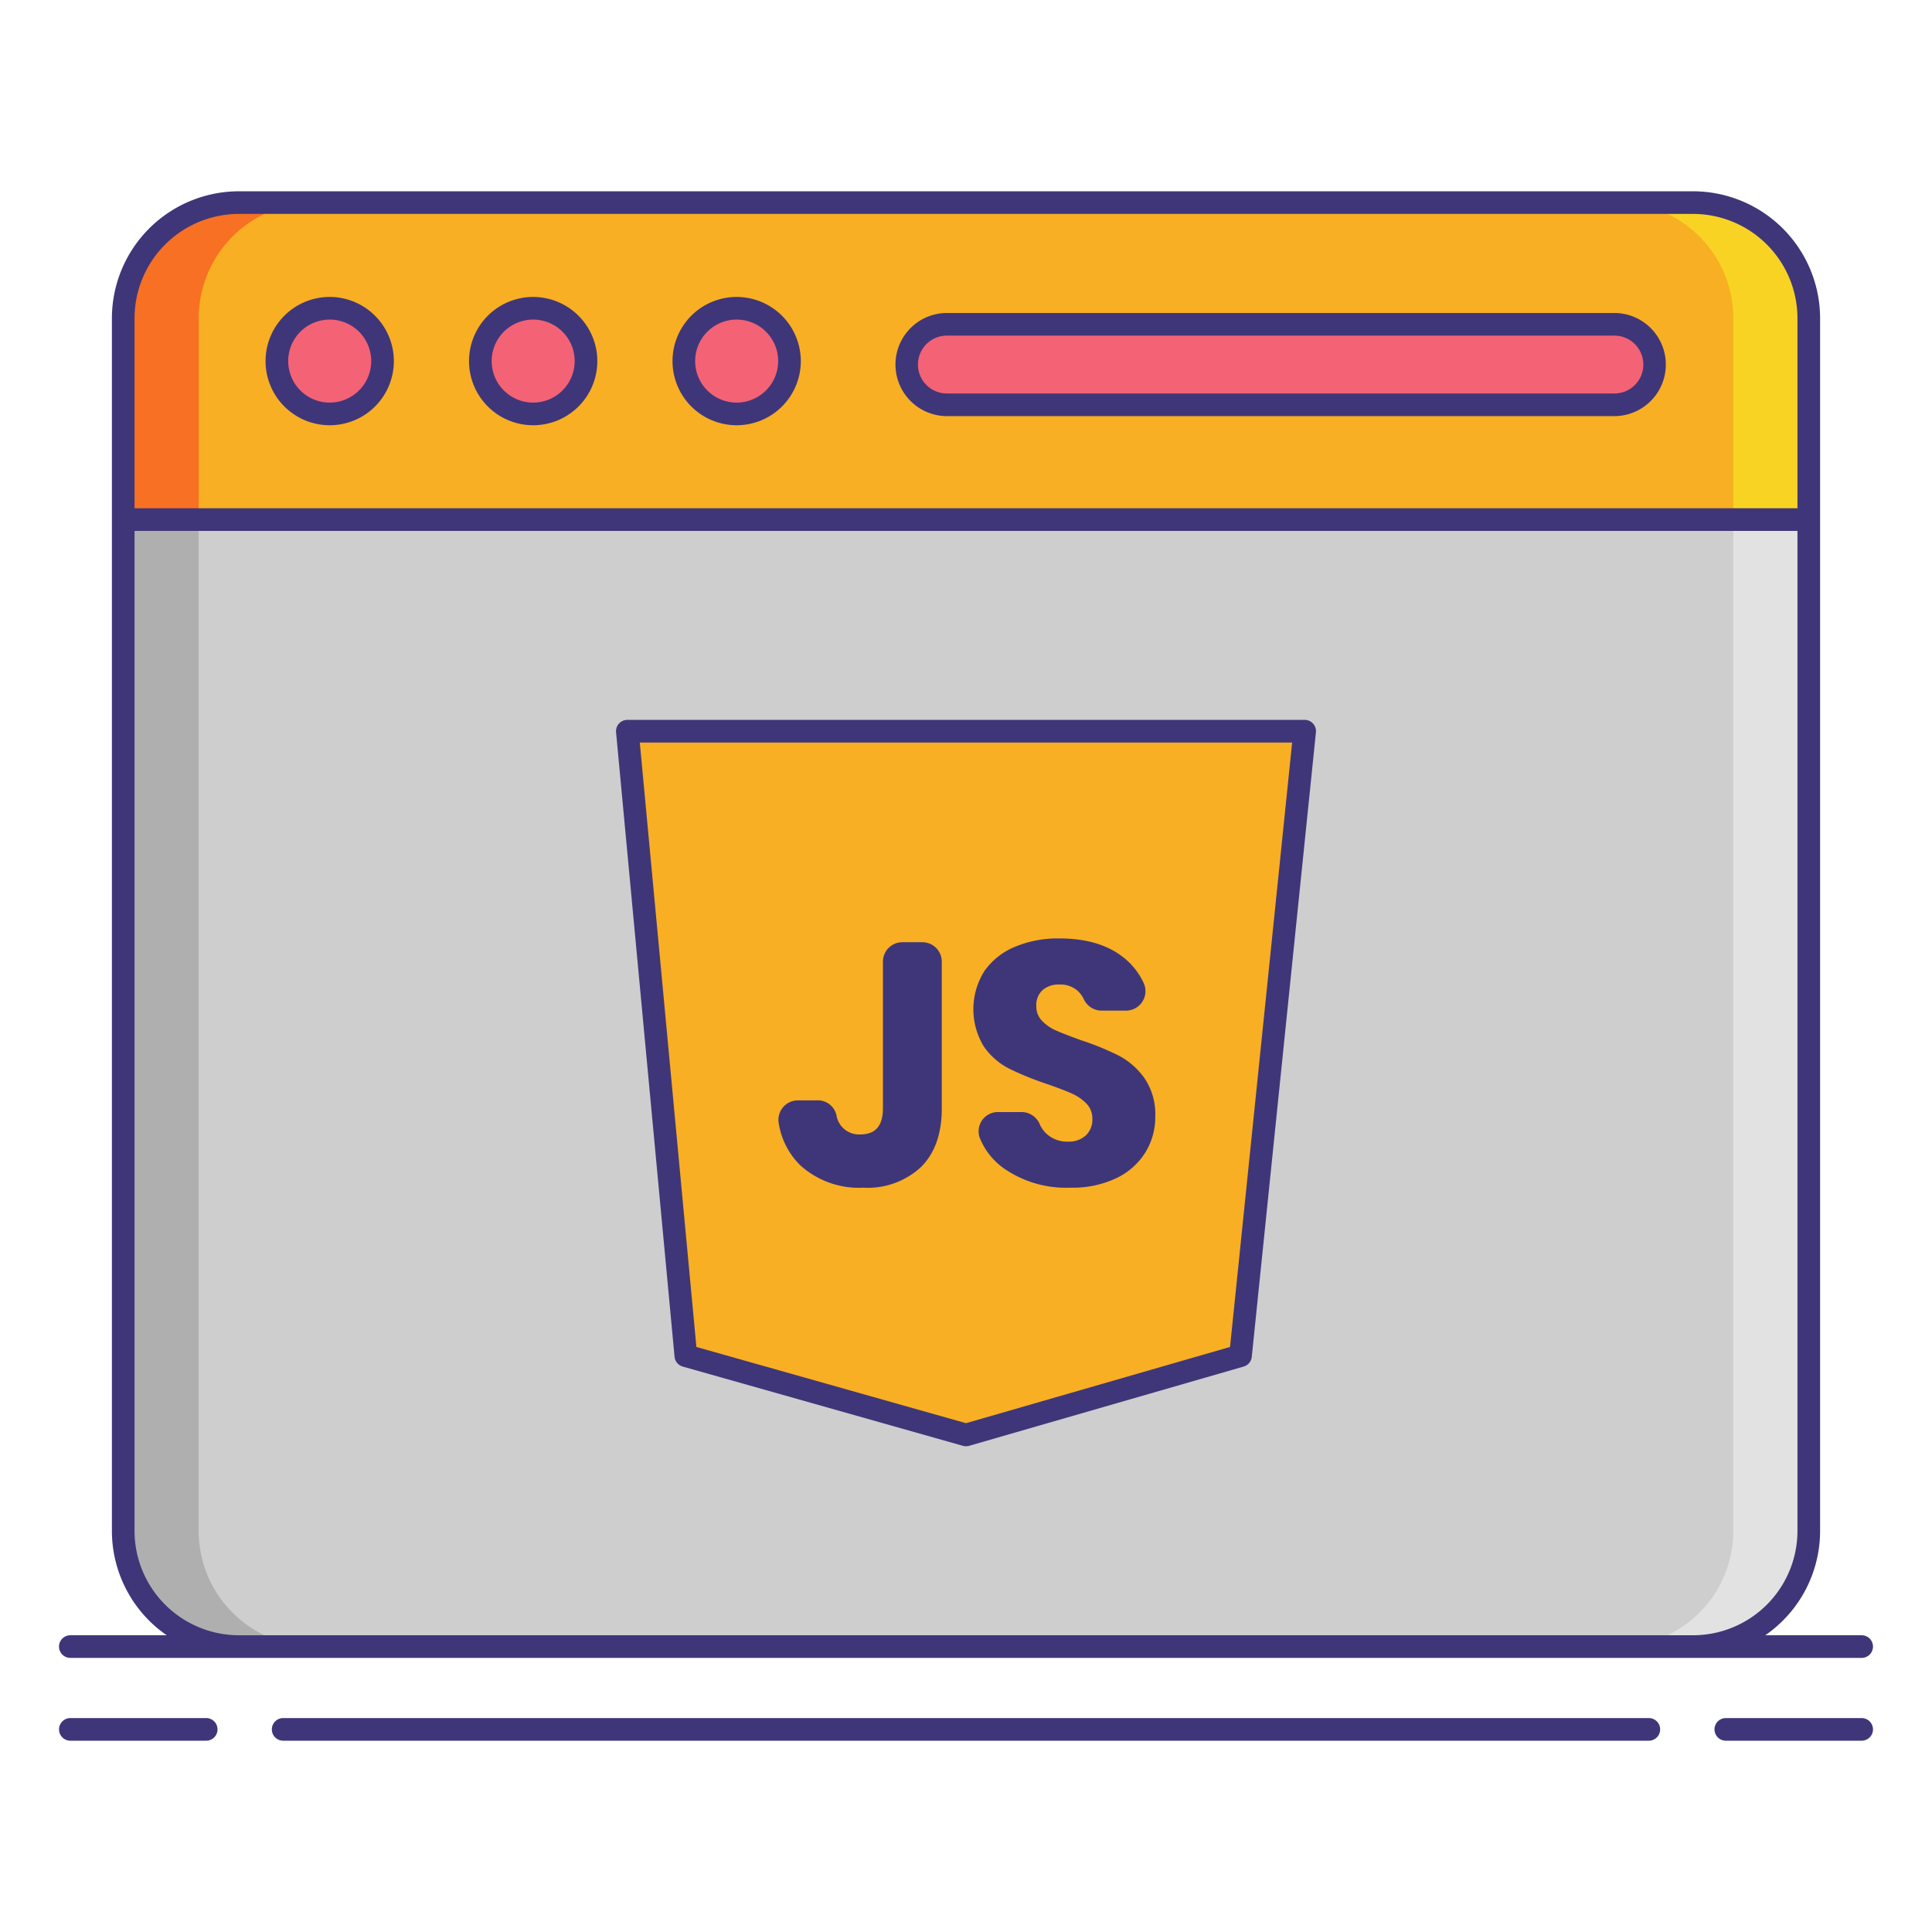
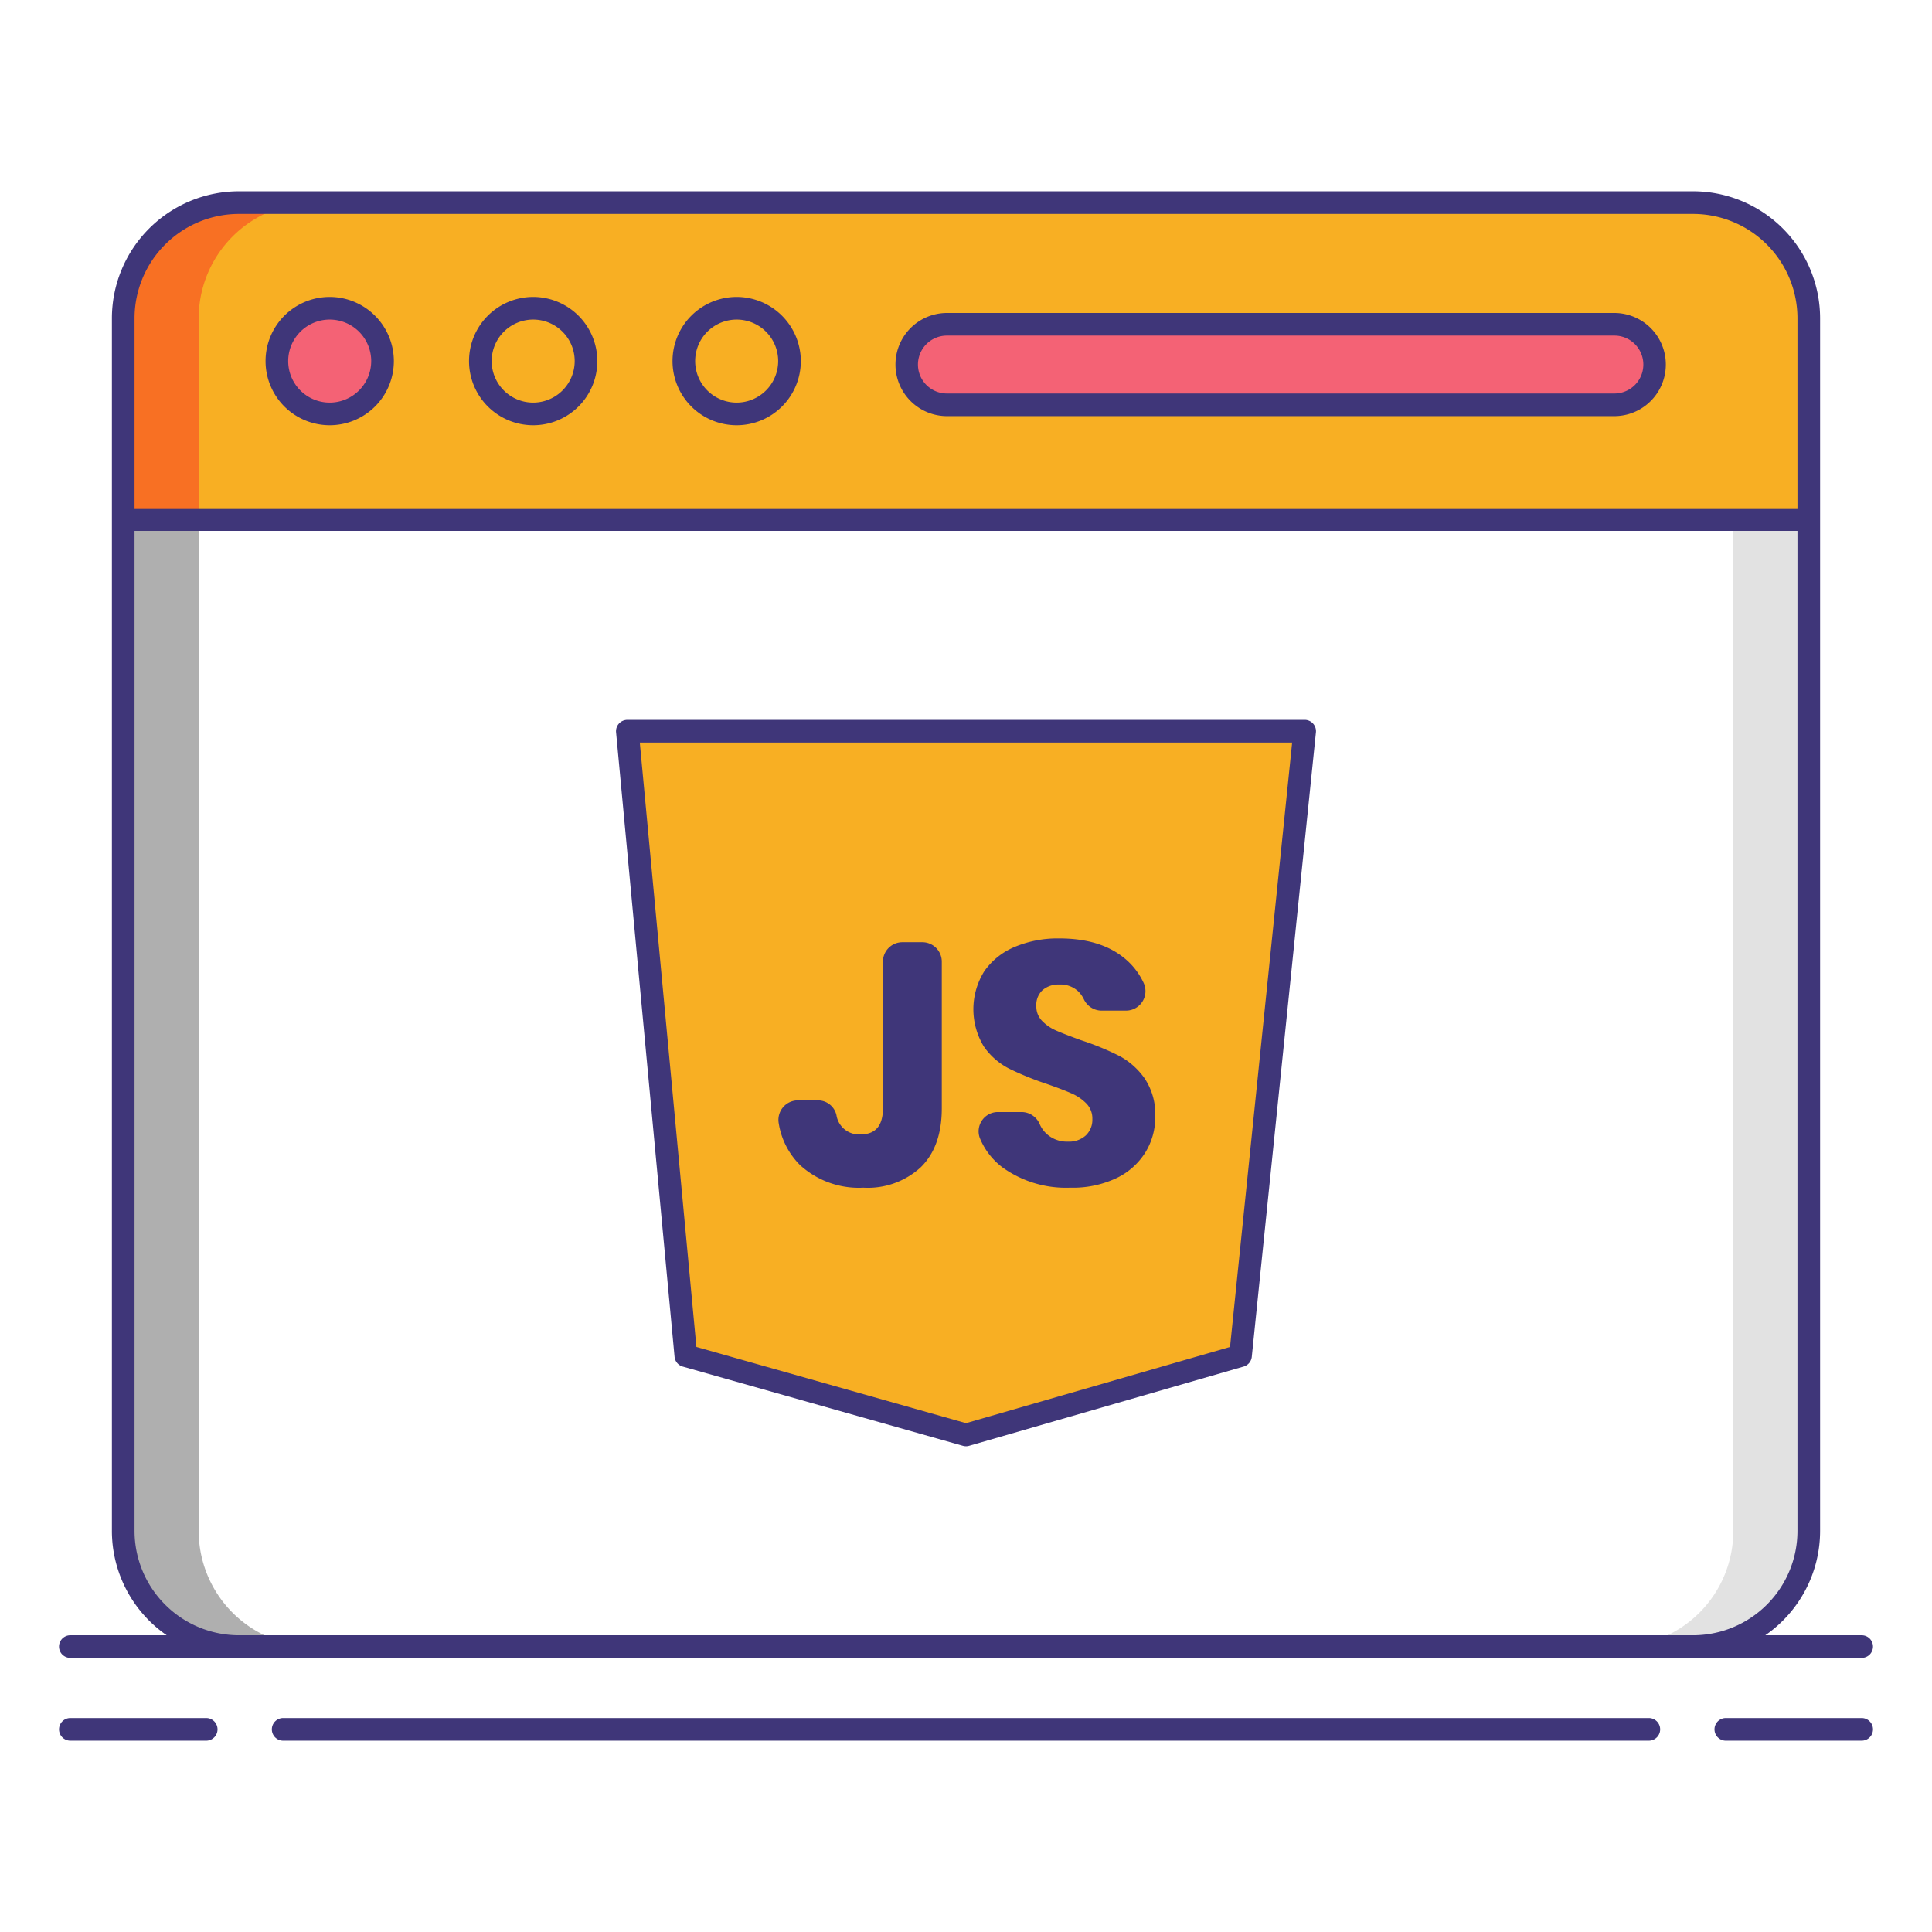
<svg xmlns="http://www.w3.org/2000/svg" xmlns:xlink="http://www.w3.org/1999/xlink" height="512" viewBox="0 0 256 256" width="512">
-   <rect fill="#cecece" height="191.333" rx="15.327" width="223.345" x="16.327" y="26.847" />
  <path d="M26.327 202.853V42.174a15.327 15.327 0 0 1 15.328-15.327h-10a15.327 15.327 0 0 0-15.328 15.327v160.679a15.327 15.327 0 0 0 15.328 15.327h10a15.327 15.327 0 0 1-15.328-15.327z" fill="#afafaf" />
  <path d="M229.673 202.853V42.174a15.327 15.327 0 0 0-15.327-15.327h10a15.327 15.327 0 0 1 15.327 15.327v160.679a15.327 15.327 0 0 1-15.327 15.327h-10a15.327 15.327 0 0 0 15.327-15.327z" fill="#e2e2e2" />
  <path d="M239.673 42.174a15.327 15.327 0 0 0-15.327-15.327H31.655a15.327 15.327 0 0 0-15.328 15.327v26.673h223.346z" fill="#f8af23" />
  <path d="M41.655 26.847h-10a15.327 15.327 0 0 0-15.328 15.327v26.673h10V42.174a15.327 15.327 0 0 1 15.328-15.327z" fill="#f87023" />
-   <path d="M214.345 26.847h10a15.327 15.327 0 0 1 15.327 15.327v26.673h-10V42.174a15.327 15.327 0 0 0-15.327-15.327z" fill="#f8d323" />
  <g fill="#f46275">
    <circle cx="43.688" cy="47.847" r="7" />
-     <circle cx="70.65" cy="47.847" r="7" />
-     <circle cx="97.612" cy="47.847" r="7" />
    <rect height="10.667" rx="5.333" width="99.24" x="120.073" y="42.972" />
  </g>
  <path d="m83.125 96.889h89.75l-8.5 82.75-36.375 10.5-37.125-10.5z" fill="#f8af23" />
  <g fill="#3f3679">
    <use xlink:href="#B" />
    <use xlink:href="#B" x="26.961" />
    <use xlink:href="#B" x="53.924" />
    <path d="M213.979 41.472h-88.573a6.834 6.834 0 0 0 0 13.667h88.573a6.834 6.834 0 0 0 0-13.667zm0 10.667h-88.573a3.834 3.834 0 0 1 0-7.667h88.573a3.834 3.834 0 0 1 0 7.667zM27.323 227.653h-18a1.5 1.5 0 0 0 0 3h18a1.5 1.5 0 1 0 0-3zm219.357 0h-18a1.5 1.5 0 0 0 0 3h18a1.5 1.5 0 0 0 0-3zm-28.201 0H37.521a1.5 1.5 0 0 0 0 3h180.958a1.5 1.5 0 0 0 0-3zm29.701-9.473a1.5 1.5 0 0 0-1.5-1.5h-12.769a16.814 16.814 0 0 0 7.262-13.827V42.174a16.846 16.846 0 0 0-16.827-16.827H31.654a16.846 16.846 0 0 0-16.827 16.827v160.679a16.814 16.814 0 0 0 7.262 13.827H9.32a1.5 1.5 0 0 0 0 3h237.36a1.5 1.5 0 0 0 1.5-1.5zM17.827 42.174a13.843 13.843 0 0 1 13.827-13.827h192.692a13.843 13.843 0 0 1 13.827 13.827v25.173H17.827zM31.654 216.68a13.843 13.843 0 0 1-13.827-13.827V70.347h220.346v132.506a13.843 13.843 0 0 1-13.827 13.827zM172.875 95.389h-89.75a1.5 1.5 0 0 0-1.493 1.64l7.75 82.75a1.5 1.5 0 0 0 1.085 1.3l37.125 10.5a1.506 1.506 0 0 0 .408.057 1.49 1.49 0 0 0 .416-.059l36.375-10.5a1.5 1.5 0 0 0 1.076-1.288l8.5-82.75a1.5 1.5 0 0 0-1.492-1.653zm-9.889 83.09L128 188.579l-35.724-10.1-7.5-80.086h86.44zm-40.77-53.63a2.576 2.576 0 0 1 2.576 2.576v19.426q0 5.057-2.758 7.789a10.358 10.358 0 0 1-7.629 2.734 11.563 11.563 0 0 1-8.382-2.984 10.007 10.007 0 0 1-2.834-5.532 2.583 2.583 0 0 1 2.537-3.054h2.705a2.514 2.514 0 0 1 2.405 1.973 3.021 3.021 0 0 0 3.2 2.537q2.958 0 2.958-3.462v-19.427a2.576 2.576 0 0 1 2.576-2.576zm29.563 27.833a9.139 9.139 0 0 1-3.826 3.416 13.486 13.486 0 0 1-6.128 1.275 14.421 14.421 0 0 1-8.927-2.641 9.208 9.208 0 0 1-3.066-3.936 2.555 2.555 0 0 1 2.426-3.445h3.157a2.626 2.626 0 0 1 2.363 1.63 3.858 3.858 0 0 0 .882 1.242 4 4 0 0 0 2.847 1.047 3.309 3.309 0 0 0 2.369-.821 2.863 2.863 0 0 0 .867-2.185 2.827 2.827 0 0 0-.8-2.05 6.27 6.27 0 0 0-1.983-1.344q-1.184-.523-3.281-1.253a39.978 39.978 0 0 1-4.986-2.028 9.162 9.162 0 0 1-3.325-2.914 9.492 9.492 0 0 1 .067-10 9.267 9.267 0 0 1 4.033-3.21 14.67 14.67 0 0 1 5.9-1.118q5.372 0 8.541 2.552a9.25 9.25 0 0 1 2.638 3.36 2.582 2.582 0 0 1-2.348 3.654h-3.248a2.609 2.609 0 0 1-2.335-1.508 3.724 3.724 0 0 0-.719-1.02 3.421 3.421 0 0 0-2.528-.932 3.254 3.254 0 0 0-2.209.728 2.67 2.67 0 0 0-.842 2.141 2.714 2.714 0 0 0 .749 1.935 5.742 5.742 0 0 0 1.891 1.3q1.14.5 3.281 1.275a35.977 35.977 0 0 1 5.057 2.072 9.7 9.7 0 0 1 3.37 2.984 8.524 8.524 0 0 1 1.412 5.1 8.863 8.863 0 0 1-1.299 4.694z" />
  </g>
  <defs>
    <path id="B" d="M43.688 39.347a8.5 8.5 0 1 0 8.5 8.5 8.51 8.51 0 0 0-8.5-8.5zm0 14a5.5 5.5 0 1 1 5.5-5.5 5.507 5.507 0 0 1-5.5 5.5z" />
  </defs>
</svg>